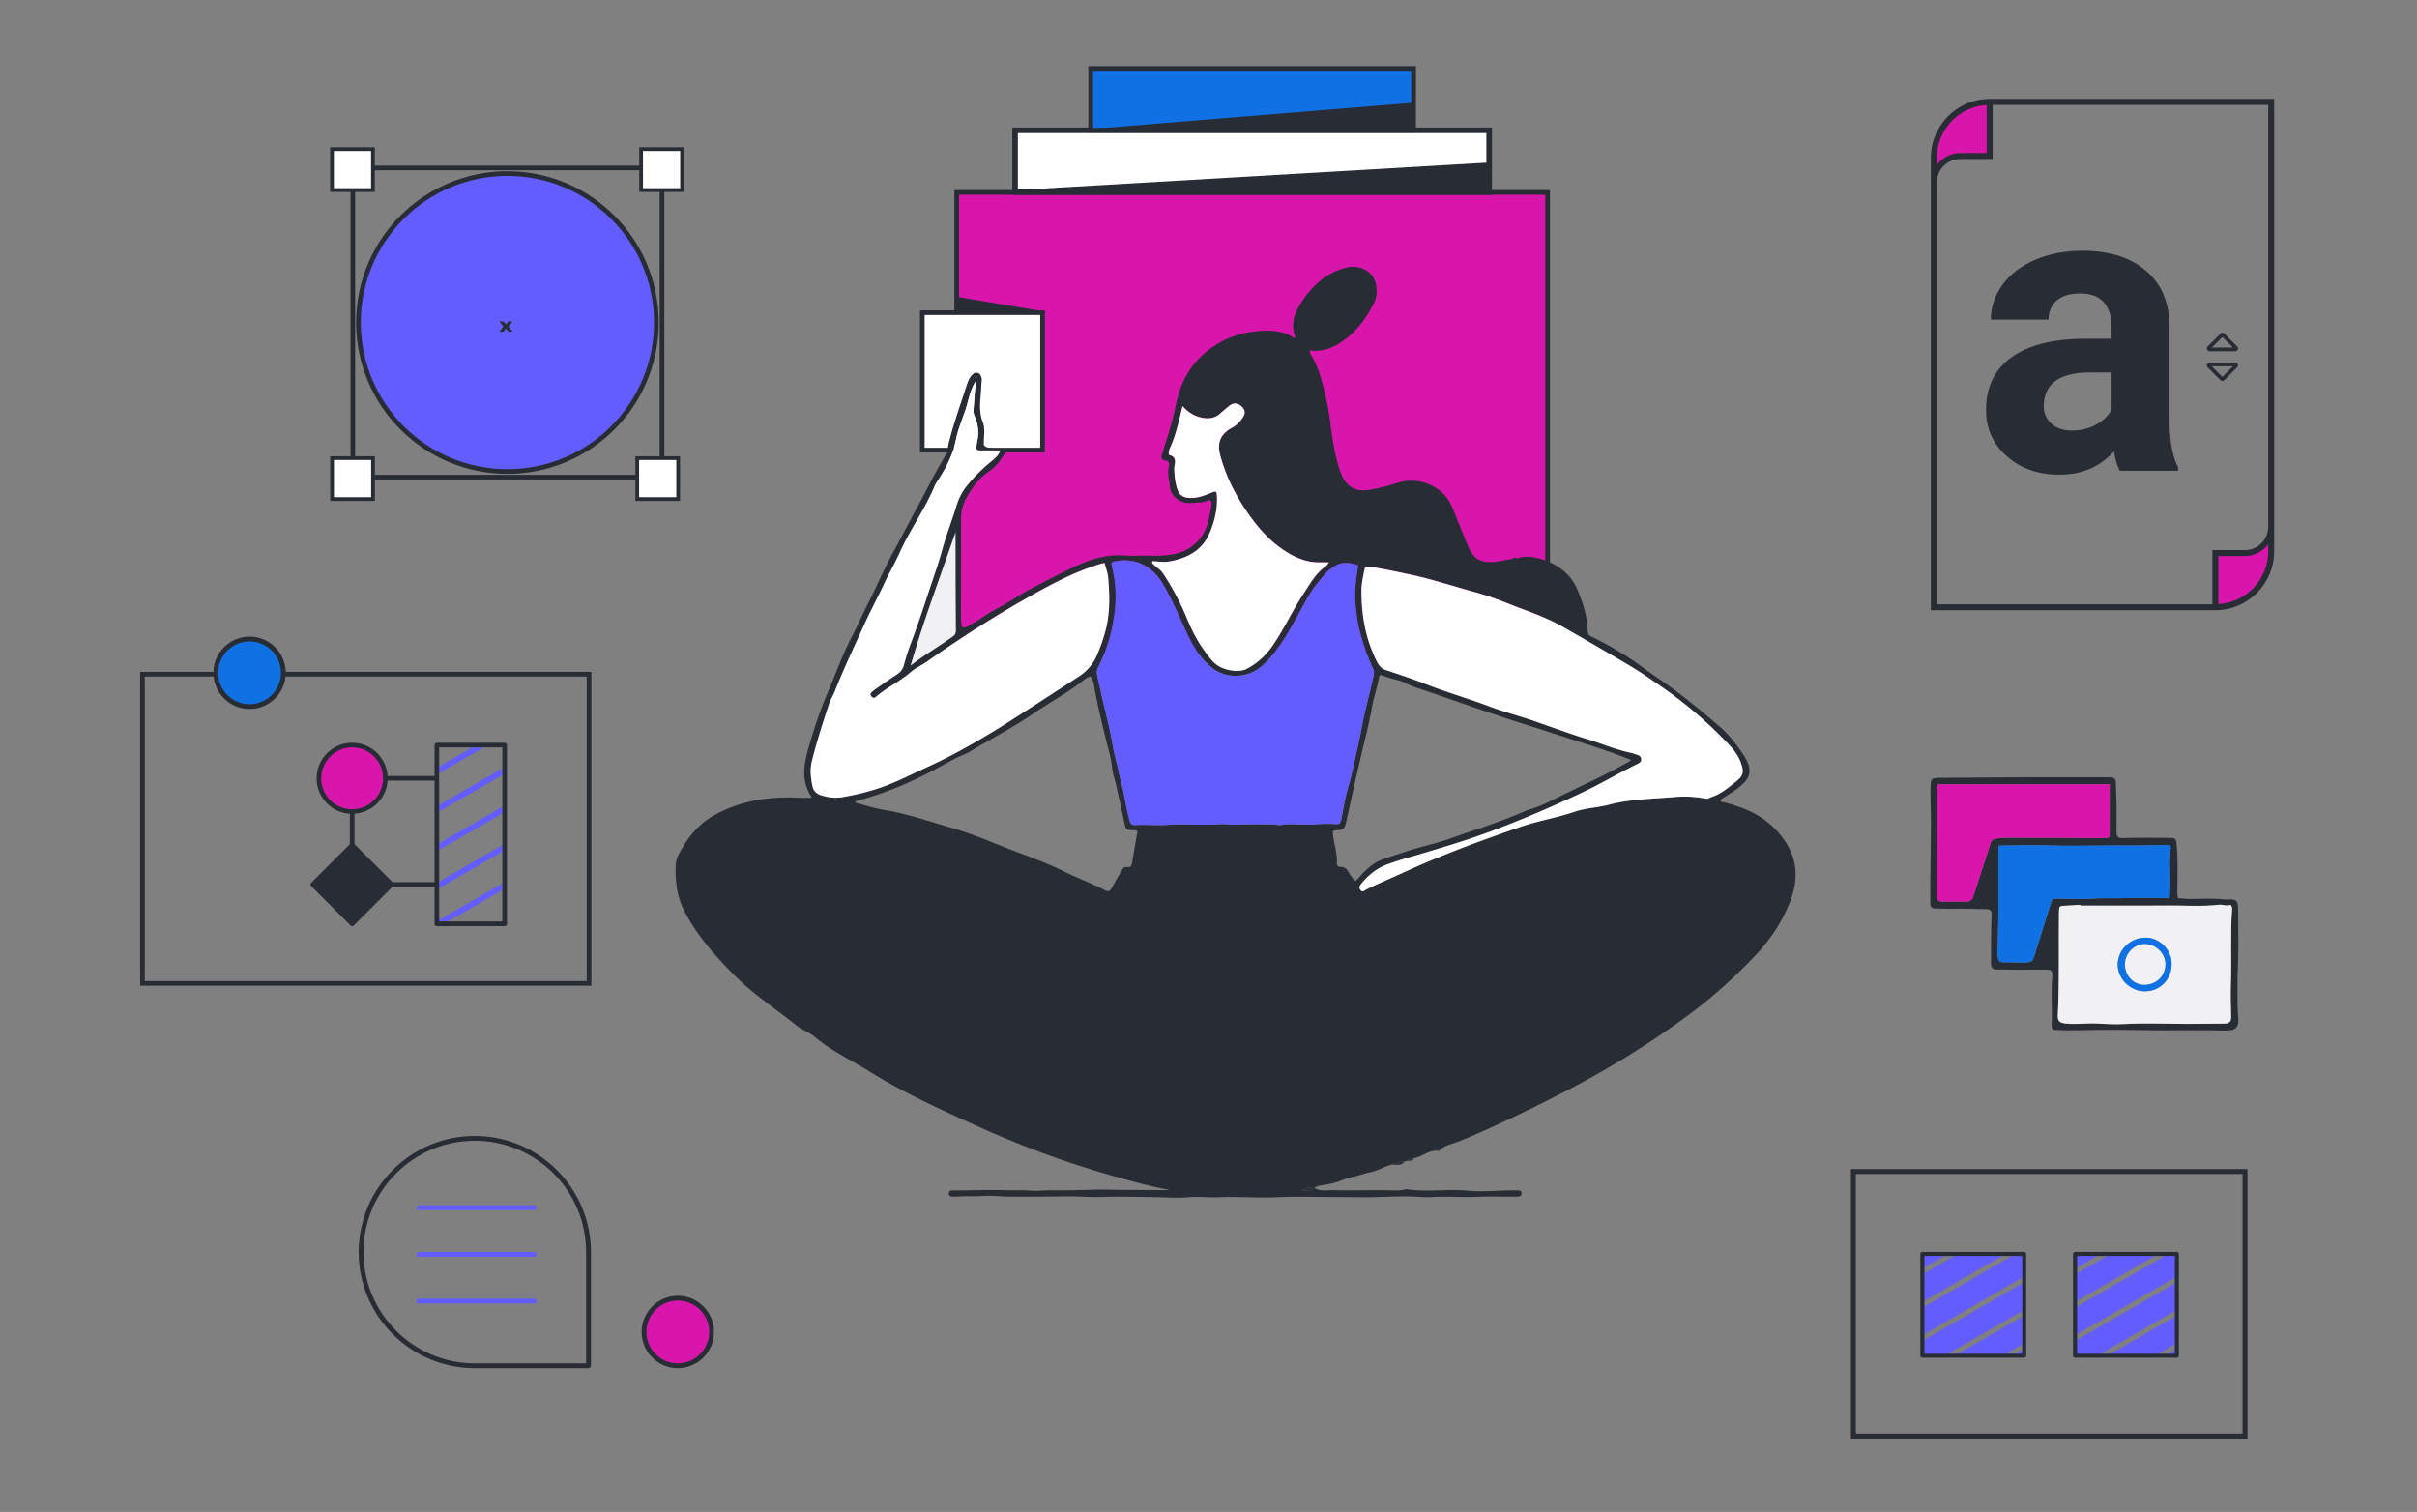
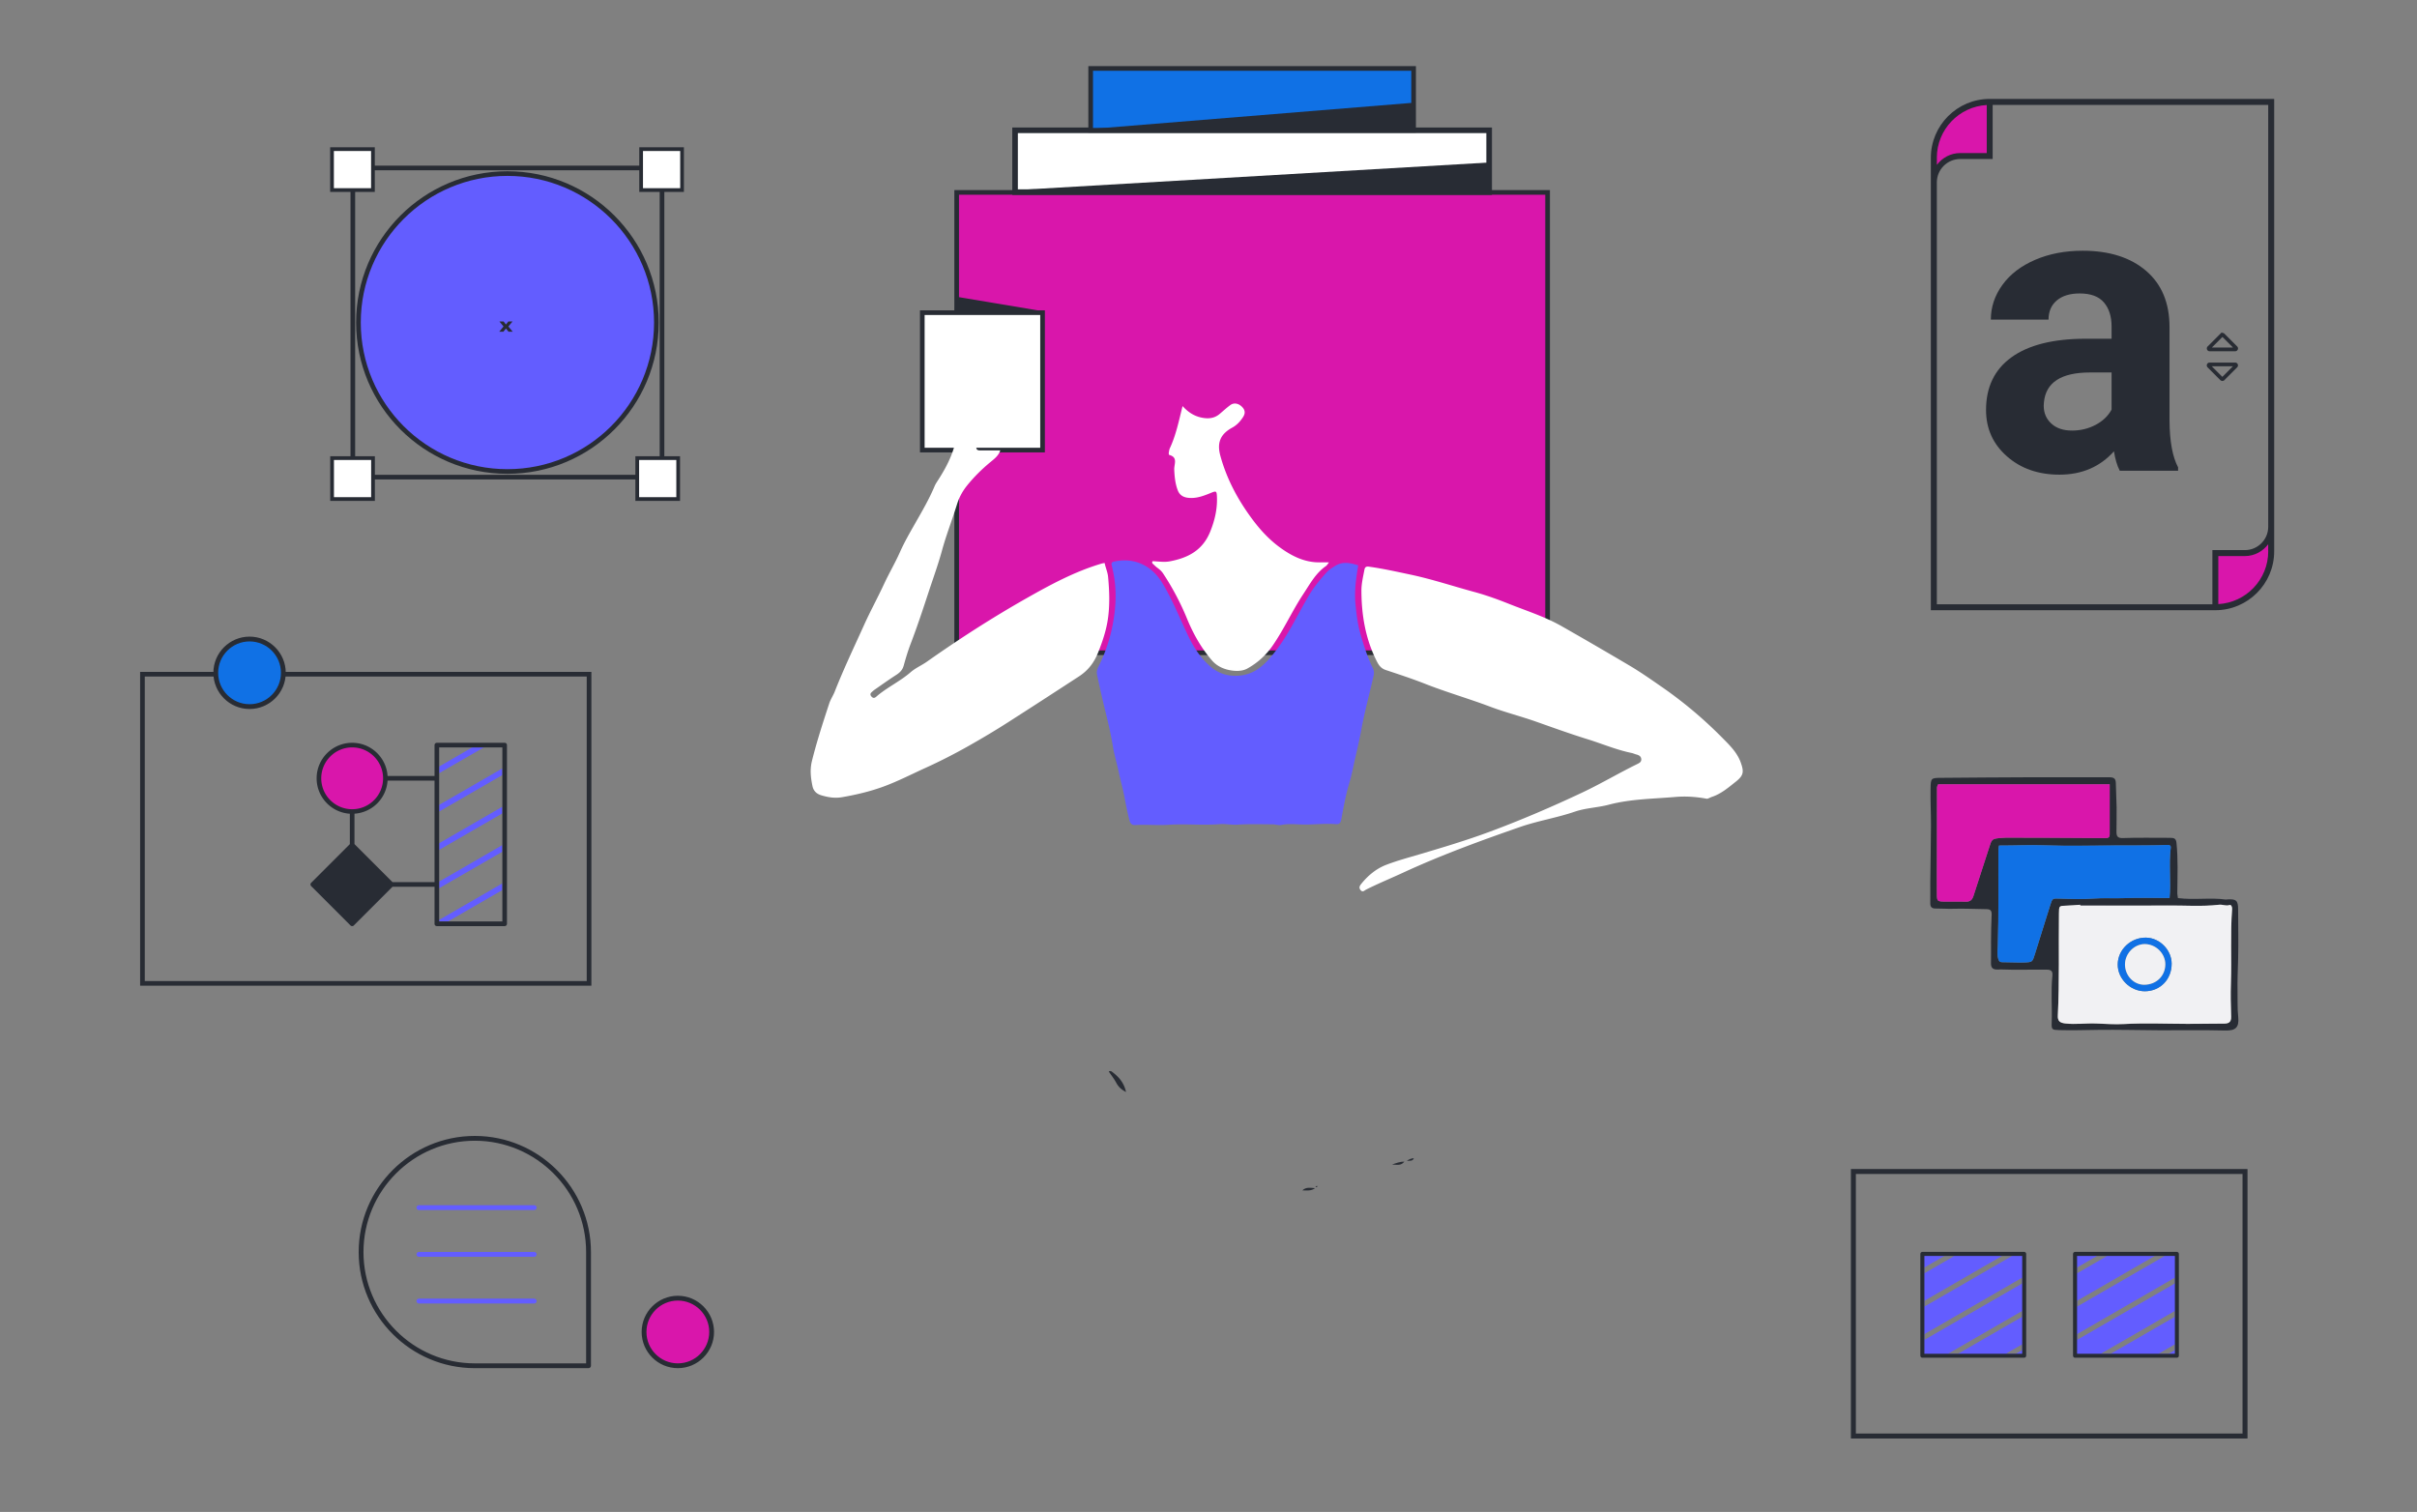
<svg xmlns="http://www.w3.org/2000/svg" version="1.1" id="Layer_1" x="0" y="0" viewBox="0 0 649 406" xml:space="preserve">
  <rect x="0" y="0" width="649" height="406" fill="#808080" stroke="none" />
  <style>.st0{fill:#d916ab}.st1{fill:#282c34}.st2{fill:none}.st10,.st2,.st3{stroke:#282c34;stroke-miterlimit:10}.st3{stroke-width:1.25;fill:none}.st10{fill:#fff}.st11{fill:#635dff}.st12{fill:#fff}.st13{fill:#f1f1f3}.st14{fill:#1071e5}</style>
  <path class="st0" d="M609.85 141.45v6.61c0 8.28-6.71 15-14.99 15v-14.54h7.91c3.93.01 7.08-3.16 7.08-7.07zM534.26 27.36V41.9h-7.91c-3.92 0-7.08 3.17-7.08 7.08v-6.61c0-8.29 6.71-15.01 14.99-15.01z" />
  <path class="st1" d="M534.26 26.56c-8.71 0-15.8 7.09-15.8 15.8v121.5h76.39c8.71 0 15.8-7.09 15.8-15.8V26.56h-76.39zm-14.19 15.8c0-7.56 5.94-13.74 13.4-14.16v12.9h-7.12c-2.57 0-4.84 1.26-6.27 3.17v-1.91zm88.98 105.7c0 7.56-5.94 13.74-13.4 14.16v-12.9h7.12c2.57 0 4.84-1.26 6.27-3.17v1.91zm0-6.61c0 3.46-2.81 6.27-6.27 6.27h-8.72v14.54h-73.99V48.98c0-3.46 2.81-6.28 6.27-6.28h8.72V28.17h73.99v113.28z" />
  <path class="st1" d="M569.18 126.39c-.72-1.39-1.23-3.13-1.55-5.2-3.75 4.18-8.63 6.27-14.63 6.27-5.68 0-10.39-1.64-14.12-4.93-3.73-3.29-5.6-7.43-5.6-12.44 0-6.15 2.28-10.86 6.83-14.15 4.56-3.29 11.14-4.95 19.75-4.98h7.13v-3.32c0-2.68-.69-4.82-2.06-6.43-1.38-1.61-3.55-2.41-6.51-2.41-2.61 0-4.66.63-6.14 1.88-1.48 1.25-2.22 2.97-2.22 5.15h-15.49c0-3.36 1.04-6.47 3.11-9.33 2.07-2.86 5-5.1 8.79-6.73 3.79-1.63 8.04-2.44 12.76-2.44 7.15 0 12.82 1.8 17.02 5.39s6.3 8.64 6.3 15.14V113c.04 5.5.8 9.67 2.3 12.49v.91h-15.67zm-12.81-10.77c2.29 0 4.4-.51 6.33-1.53 1.93-1.02 3.36-2.39 4.29-4.1v-9.97h-5.79c-7.75 0-11.88 2.68-12.38 8.04l-.05.91c0 1.93.68 3.52 2.04 4.77 1.35 1.25 3.21 1.88 5.56 1.88z" />
  <path class="st2" d="M596.57 89.96l-3.43 3.43a.25.25 0 00.18.43h6.87c.22 0 .33-.27.18-.43l-3.43-3.43c-.11-.1-.27-.1-.37 0zM596.92 101.72l3.43-3.43a.25.25 0 00-.18-.43h-6.87c-.22 0-.33.27-.18.43l3.43 3.43c.12.1.28.1.37 0z" />
  <path class="st3" d="M94.74 45.1h83.02v83.02H94.74zM38.25 181.04h119.92v83.02H38.25z" />
  <circle cx="136.25" cy="86.61" r="40" fill="#635dff" stroke="#282c34" stroke-width="1.25" stroke-miterlimit="10" />
  <path class="st1" d="M135.85 87.14l.66-.82h1.11l-1.11 1.35 1.16 1.41h-1.12l-.7-.87-.69.87h-1.12l1.16-1.41-1.11-1.35h1.12l.64.82z" />
  <path fill="none" stroke="#282c34" stroke-width="1.33" stroke-miterlimit="10" d="M497.66 314.58h105.16v71.03H497.66z" />
  <path fill="#d916ab" stroke="#282c34" stroke-width="1.25" stroke-miterlimit="10" d="M256.88 51.67h158.67v123.61H256.88z" />
  <path fill="#fff" stroke="#282c34" stroke-width="1.5" stroke-miterlimit="10" d="M272.56 34.99h127.3v16.6h-127.3z" />
  <path fill="#1071e5" stroke="#282c34" stroke-width="1.25" stroke-miterlimit="10" d="M292.86 18.38h86.71v16.6h-86.71z" />
  <path fill="#fff" stroke="#282c34" stroke-width="1.25" stroke-miterlimit="10" d="M247.65 83.96h32.29v36.9h-32.29z" />
  <path class="st1" d="M256.6 79.65l-.18 3.96h23.83z" />
  <path class="st10" d="M89.17 123.02h10.99v10.99H89.17zM171.11 123.01h10.99V134h-10.99zM89.15 40.05h10.99v10.99H89.15zM172.15 40.05h10.99v10.99h-10.99z" />
  <path class="st1" d="M400.25 43.61l-128.5 7.5h127.8zM379.25 27.61l-86 7h86.53z" />
  <g id="shejXz.tif_5_">
-     <path class="st1" d="M479.77 226.61c-2.53-4.09-6.05-7.07-10.45-9.02-2.01-.89-4.1-1.52-6.21-2.12-.42-.12-1.07.08-1.2-.69 2.06-1.36 4.25-2.55 6.06-4.27 1.92-1.83 2.28-3.52 1.2-5.93-.41-.93-.96-1.8-1.54-2.64-1.74-2.54-3.66-4.95-6-6.94-3.54-3.02-7.1-6-10.8-8.83-3.24-2.48-6.66-4.7-9.94-7.11-4.23-3.1-8.76-5.78-13.5-8.08-.62-.3-1.04-.66-1.06-1.48-.06-3.77-1.2-7.29-2.59-10.75-1.66-4.14-4.82-6.83-8.82-8.25-2.43-.86-5.16-1.49-7.8-.47-.07-.18-.12-.3-.16-.4-.62.39-1.38.63-2.3.63h-.02c-.24.12-.6.2-1.14.3-.65.12-1.29.24-1.94.3-4.11.35-5.95-.71-7.5-4.51-1.37-3.38-2.74-6.75-4.12-10.13-2.5-6.12-9.37-8.15-14.31-6.67-2.65.79-5.3 1.57-8.05 2-3.42.53-5.79-.65-7.24-3.81-.64-1.39-1.03-2.85-1.41-4.35-.79-3.18-1.31-6.43-1.69-9.64-.44-3.72-1.22-7.31-2.17-10.9-.69-2.62-1.59-5.15-3-7.47-.18-.3-.44-.59-.35-1.25 4.21.47 7.49-1.25 10.55-3.88 2.93-2.52 5.04-5.6 6.72-8.99.74-1.49.79-3.28.48-4.92-.62-3.32-4.19-5.35-7.79-4.52-4.78 1.1-8.33 4.03-11.22 7.85-.35.46-.64.97-.97 1.45-1.95 2.91-3.01 5.99-1.69 9.37-.09.27-.22.33-.38.23-3.2-2.05-6.66-2.13-10.33-1.73-3.27.36-6.3 1.22-9.14 2.77-6.54 3.56-10.54 9.09-12.06 16.33-.76 3.65-1.71 7.23-2.91 10.75-.3.9-.52 1.82-.81 2.72-.32 1.02-.71 1.95 1 2.14.73.08.85.97.68 1.64-.47 1.84.16 3.63.3 5.42.21 2.68 3.11 4.63 5.83 4.3 1.44-.17 2.93.02 4.3-.64.66-.32.94.03 1.02.66.02.15.06.3.04.43-.53 3.15-1.04 6.41-3 8.96-1.78 2.32-4.36 3.84-7.36 4.38-2.02.36-4.05.44-6.1.37-2.26-.09-4.54.13-6.79-.05-4.75-.37-9.08.91-13.3 2.88-4.23 1.97-8.34 4.15-12.47 6.33-3.02 1.6-5.78 3.61-8.83 5.16-2.31 1.17-4.38 2.86-6.7 4.09-.32.17-.61.41-.94.56-1.31.61-1.71.38-1.75-1.04-.05-1.68-.1-3.36-.09-5.03.02-7.59.09-15.18.05-22.77-.01-2.05.47-3.95 1.43-5.66 1.54-2.73 3.36-5.32 6.04-7.09 1.69-1.12 2.9-2.64 3.97-4.31.32-.5.67-.87 1.08-1.12-.21-.63-.22.12-.17-.55-2.06-.06-6 0-6.24-1.29-.02-2.15.45-4.19-.29-6.04-1.32-3.29-.43-6.61-.38-9.92.01-.65.23-1.29.05-1.95-.17-.58-.43-1.11-1.06-1.29-.65-.19-1.13.17-1.53.62-.69.78-1.07 1.74-1.38 2.71-1.45 4.51-3.06 8.97-4.3 13.54-.15.56-.29 1.13-.46 1.69-.01.05-.04.09-.06.13-.02.32-.08.64-.16.95-.03.48-.13.96-.3 1.41.19.55-.41 1.04-.69 1.53-1.48 2.59-2.97 5.19-4.32 7.84-1.35 2.66-2.8 5.28-4.2 7.9-1.71 3.21-3.39 6.44-5.14 9.63-2.48 4.52-4.48 9.31-6.83 13.89-1.56 3.04-2.88 6.18-4.48 9.21-2.45 4.64-4.16 9.63-6.23 14.44-2.03 4.71-3.66 9.52-5.08 14.42-1.37 4.72-2.51 9.48.71 14.19-1.29 0-2.31.04-3.33-.01-7.85-.4-15.33.64-22.45 4.43-4.74 2.53-7.7 6.33-10.05 10.86-.5.97-.77 2.08-.79 3.17-.08 4.12.37 8.1 2.31 11.88 3.45 6.73 8.39 12.24 13.67 17.52 5.03 5.03 10.99 8.89 16.51 13.32 1.47 1.18 3.38 1.8 4.82 3 4.51 3.79 9.83 6.27 14.77 9.35 9.05 5.63 18.77 10.04 28.46 14.44 12.37 5.62 25.09 10.32 38.2 13.94 4.69 1.3 9.36 2.66 13.91 3.36-.18.01-.64.08-1.11.08-3.7-.01-7.41-.04-11.11-.04-2.31 0-4.64-.13-6.94-.08-4.24.08-8.47.26-12.72.17-1.73-.04-3.48.26-5.19.11-2.26-.2-4.51-.07-6.77-.13-4.3-.12-8.6.03-12.9.07-.58.01-1.17 0-1.75.02-.51.02-.81.26-.8.81.01.56.37.77.84.8.58.03 1.17.05 1.75 0 2.1-.2 4.21.03 6.33-.14 2.57-.2 5.18.17 7.77.18 5.01.02 10.02-.03 15.02-.09 3.18-.03 6.34.28 9.54.16 4.6-.17 9.22 0 13.83.04 3.1.03 6.21.32 9.28.04 2.75-.26 5.45.13 8.18 0 5.09-.24 10.19.22 15.3 0 5.72-.25 11.45-.06 17.18-.05 2.03 0 4.06.04 6.09.05 4.96.03 9.91-.42 14.87-.13 1.16.07 2.34.19 3.5.1 4.06-.3 8.12.1 12.18-.08 3.49-.15 6.99-.03 10.48-.04.36 0 .74-.01 1.09-.1.39-.1.58-.42.58-.82 0-.42-.25-.71-.65-.74-.8-.05-1.6-.04-2.4-.03-3.75.04-7.56.44-11.25.09-5.51-.53-11 .41-16.47-.38-.28-.04-.58.04-.87.11-1.26.3-2.52.18-3.8.16-5.02-.09-10.05.08-15.07-.03-1.67-.04-3.44.37-5.03-.53-1.03.8-2.23.61-3.4.59 1-.97 2.22-.68 3.4-.6.06-.1.11-.21.14-.33.13-.31.39-.24.64-.22 1.98-.43 4.05-.63 5.91-1.36 1.23-.48 2.45-.91 3.72-1.17 1.57-.32 3.06-.92 4.6-1.22 2.03-.4 3.71-1.58 5.68-2.04 1.08-.37 2.14-.79 3.3-.79l.66-.15c.55-.47 1.2-.68 1.9-.77 2.33-.34 4.16-2.38 6.71-1.95.06.01.14-.05.19-.1 1.56-1.56 3.75-1.82 5.66-2.61 9.37-3.89 18.48-8.33 27.49-12.95 11.9-6.1 23.28-13.07 34.03-21.06 6.36-4.72 12.19-9.99 17.63-15.72 3.86-4.06 6.96-8.65 9.09-13.83 2.27-5.47 2.61-10.93-.63-16.18zM309.46 150.7c1.48.03 3.07.33 4.63.04 4.89-.92 8.84-2.94 10.87-7.98 1.26-3.12 1.96-6.21 1.8-9.52-.06-1.33-.21-1.45-1.42-.96-1.83.74-3.61 1.49-5.66 1.44-1.66-.04-2.87-.56-3.45-2.1-.67-1.77-.85-3.65-.93-5.54-.06-1.43 1.07-3.29-1.35-3.92-.09-.02-.15-.38-.12-.57.07-.43.13-.88.31-1.27 1.64-3.51 2.39-7.3 3.4-11.28 1.74 1.95 3.69 3.02 6.09 3.25 1.48.14 2.74-.19 3.86-1.13.95-.8 1.86-1.65 2.86-2.38.97-.71 2.18-.49 3.13.45.84.83.98 1.7.3 2.76-.75 1.17-1.67 2.17-2.94 2.86-3.15 1.72-4.11 4.03-3.17 7.49 1.7 6.28 4.74 11.91 8.6 17.1 2.08 2.8 4.47 5.4 7.27 7.46 3.17 2.34 6.69 4.16 10.83 4.11.73-.01 1.45 0 2.52 0-.45.55-.59.82-.82.98-2.78 1.92-4.29 4.81-6.1 7.54-2.98 4.5-5.18 9.46-8.27 13.9a19.876 19.876 0 01-6.77 6.1c-1.41.78-3.25.7-4.69.43-1.68-.32-3.42-1.06-4.71-2.53-2.96-3.38-5.1-7.22-6.8-11.36a70.528 70.528 0 00-6.42-12.11c-.41-.61-.96-1.09-1.56-1.52-.41-.3-.76-.67-1.14-1.01-.19-.16-.33-.31-.15-.73zm-10.34.1c5.42-1.19 10.11.97 13.03 5.81 2.8 4.64 4.75 9.69 7.11 14.54 1.43 2.94 3.24 5.6 5.62 7.71 1.85 1.64 4.12 2.64 6.94 2.61 5.15-.04 8.01-3.16 10.8-6.77 3.59-4.65 5.97-10.01 8.97-15 1.28-2.13 2.87-4.05 4.53-5.9.69-.77 1.55-1.3 2.42-1.85 2.01-1.28 4.03-.82 6.17-.15-.56 3.45-1.08 6.93-.73 10.42.26 2.58.55 5.16 1.25 7.71.91 3.3 1.98 6.52 3.46 9.6.49 1.02.12 2.01-.1 2.99-.99 4.34-2.16 8.64-2.97 13.01-.5 2.71-1.11 5.41-1.73 8.08-.5 2.17-.89 4.39-1.54 6.54-.97 3.2-1.57 6.52-2.17 9.81-.19 1.03-.53 1.41-1.5 1.33-2.62-.21-5.24.07-7.85.11-2.23.04-4.49-.35-6.74.11-.75.15-1.59-.17-2.39-.17-3.13-.01-6.28-.12-9.4.09-1.63.11-3.19-.27-4.8-.14-4.58.38-9.17-.15-13.77.18-2.93.21-5.93-.13-8.9.07-1.21.08-1.45-.85-1.65-1.68-.47-1.9-.86-3.83-1.22-5.75-.44-2.36-1.11-4.68-1.6-7.02-.48-2.26-1.17-4.47-1.54-6.76-.51-3.15-1.24-6.27-2.01-9.37-.8-3.25-1.53-6.51-2.22-9.78-.19-.89.07-1.57.42-2.28a42.55 42.55 0 003.81-11.37c.9-4.79 1.08-9.56.01-14.33-.11-.5-.2-1-.33-1.5-.14-.54.09-.78.62-.9zm58.77 72.49c.1-.09.2-.25.31-.26 2.8-.24 2.79-.24 3.4-2.9.68-2.98 1.31-5.98 1.97-8.95.48-2.17 1.02-4.38 1.51-6.55 1.1-4.89 2.44-9.72 3.3-14.68.47-2.71 1.42-5.34 1.91-8.07.09-.52.44-.76.95-.51 2.04.98 4.37 1.08 6.4 2.16 1.47.78 3.11 1.25 4.69 1.79 9.66 3.3 19.27 6.75 29.01 9.78 3.53 1.1 7.05 2.3 10.57 3.41 5.31 1.68 10.66 3.35 16.11 5.6-.53.32-.92.56-1.31.78-5.56 3.19-11.42 5.8-17.17 8.62-2.84 1.39-5.67 2.96-8.77 3.84-.49.14-.97.32-1.44.52-6.53 2.9-13.38 4.94-20.09 7.35-3.79 1.36-7.73 2.1-11.52 3.38-2.14.73-4.3 1.4-6.42 2.14-2.26.8-4 2.35-5.64 4.04-.55.57-.93 1.3-1.85 1.84-.53-.73-1.08-1.34-1.46-2.03-.55-1-1.08-1.87-2.45-1.79-.42.02-.99-.3-.94-.97.21-2.9-1.01-5.65-1.07-8.54zm-137.33-9.72c-1.26-.37-2.13-1.15-2.41-2.53-.45-2.22-.71-4.35-.14-6.66 1.3-5.24 2.97-10.36 4.65-15.48.36-1.1 1.04-2.09 1.47-3.17 2.4-6.11 5.23-12.02 7.93-18 1.68-3.71 3.64-7.28 5.35-10.97 1.35-2.9 2.98-5.66 4.28-8.59 1.15-2.59 2.58-5.05 3.98-7.52 1.88-3.3 3.8-6.57 5.27-10.07.2-.48.46-.9.74-1.33 2.27-3.49 4.2-7.09 5.03-11.27.52-2.62 1.59-5.13 2.46-7.68.82-2.41 1.18-4.97 2.43-7.24.14-.25.29-.48.43-.72-.3 2.61-.42 5.16-.64 7.7-.05.59.05 1.14.3 1.7.98 2.2 1.21 4.48.67 6.84-.1.43-.11.87-.18 1.3-.13.78.27 1.05.98 1.04 1.75-.01 3.5 0 5.44 0-.49 1.45-1.61 2.28-2.64 3.13-2.32 1.91-4.44 4.01-6.32 6.35-1.2 1.5-2.08 3.12-2.66 4.97-1.3 4.17-2.9 8.26-4.05 12.47-1.02 3.72-2.34 7.34-3.54 10.99-1.54 4.68-3.09 9.39-4.86 14.01-.73 1.9-1.32 3.87-1.86 5.83-.31 1.15-.97 1.86-1.94 2.49-1.96 1.26-3.86 2.62-5.78 3.95-.36.25-.69.54-1 .84-.31.3-.27.68-.02.99.29.35.64.61 1.12.3.06-.04.12-.08.18-.13 2.86-2.52 6.39-4.1 9.26-6.6 1.34-1.17 2.97-1.84 4.4-2.85 8.65-6.1 17.54-11.82 26.75-17.04 6.47-3.67 13.02-7.2 20.21-9.32.2-.06.42-.08.76-.14.25 1.28.8 2.39.93 3.74.36 3.86.49 7.72-.09 11.53-.46 2.99-1.44 5.89-2.58 8.75-1.1 2.75-2.68 4.83-5.19 6.46-6.29 4.1-12.59 8.19-18.92 12.24-3.49 2.24-7.06 4.36-10.65 6.39-3.71 2.1-7.54 4.06-11.45 5.84-3.78 1.71-7.48 3.63-11.36 5.06-3.61 1.33-7.38 2.22-11.2 2.88-1.95.36-3.73.06-5.54-.48zm36.11-44.22c.01.95-.45 1.27-1.03 1.69-3.54 2.56-7.35 4.72-11.1 7.65 3.54-12.36 8.01-23.93 12.04-35.78v1.75c.01 8.22 0 16.46.09 24.69zm16.74 59.56c-6.06-2.27-11.99-4.95-18.24-6.72-5.95-1.69-11.8-3.75-17.95-4.75-2.56-.42-5.05-1.26-7.49-1.89-.24-.49.14-.43.27-.47 7.28-1.94 14.17-4.78 20.83-8.34 2.67-1.43 5.31-2.99 8.12-4.18.47-.2.93-.42 1.37-.68 5.61-3.38 11.46-6.37 16.87-10.08 4.45-3.05 9.21-5.6 13.48-8.92.62-.48 1.25-1.01 2.15-1.23.5.7.8 1.49.94 2.34.92 5.46 2.27 10.82 3.61 16.18.49 1.95 1.06 3.92 1.25 5.95.15 1.67.77 3.24 1.12 4.87.72 3.33 1.5 6.65 2.19 9.99.39 1.88.43 1.87 2.41 1.95.22.01.44.02.65.05.07.01.13.07.44.24-.47 2.75-.96 5.47-1.4 8.2-.14.87-.31 1.58-1.45 1.4-.8-.12-1.14.49-1.47 1.08-.86 1.52-1.77 3.02-2.6 4.56-.48.9-1.01 1.04-1.91.55-3.53-1.9-7.33-3.21-10.92-5.02-3.94-1.96-8.13-3.53-12.27-5.08zm184.86-14.43c-3.09-.57-5.81-.7-8.49-.47-5.94.51-11.93.53-17.77 2.07-3.02.8-6.21.86-9.2 1.89-4.83 1.65-9.89 2.44-14.72 4.12-10.6 3.69-21.14 7.53-31.35 12.25-3.31 1.53-6.68 2.91-9.94 4.55-.43.22-.92.85-1.5.08-.47-.62-.2-1.1.17-1.57 1.85-2.31 4.09-4.17 6.87-5.22 2.86-1.08 5.81-1.88 8.75-2.75 6.42-1.9 12.83-3.82 19.12-6.16 8.41-3.13 16.63-6.67 24.75-10.5 4.95-2.34 9.65-5.14 14.56-7.55.58-.28 1.26-.57 1.18-1.4-.08-.77-.67-1.06-1.35-1.23-.42-.11-.82-.31-1.25-.4-4.08-.83-7.91-2.48-11.86-3.7-4.64-1.44-9.23-3.1-13.82-4.72-4.05-1.43-8.25-2.48-12.25-3.99-5.8-2.19-11.75-3.89-17.52-6.16-3.46-1.36-6.99-2.52-10.52-3.69-1.21-.4-1.84-1.17-2.41-2.29-3.06-6-4.14-12.4-4.16-19.05 0-1.91.46-3.76.81-5.62.14-.73.51-.9 1.24-.8 3.74.52 7.42 1.35 11.12 2.13 5.77 1.22 11.36 3.09 17.04 4.63 3.22.87 6.4 2.02 9.5 3.26 4.73 1.88 9.6 3.42 14.07 5.97 6.09 3.46 12.13 6.98 18.16 10.54 3.08 1.82 6 3.88 8.9 5.89 5.73 3.98 11.1 8.51 16.02 13.49 1.91 1.93 3.97 3.9 4.96 6.59.98 2.68.78 3.6-1.4 5.32-1.94 1.53-3.83 3.16-6.24 3.97-.61.2-1.18.59-1.47.52z" />
    <path class="st1" d="M353.1 319.06c-1.03.8-2.23.61-3.4.59 1-.97 2.22-.68 3.4-.6v.01zM373.78 312.71c1.08-.37 2.14-.79 3.3-.79-.87 1.23-2.13.81-3.3.79zM377.74 311.76c.55-.47 1.2-.68 1.9-.77-.35.99-1.24.59-1.9.77zM353.23 318.72c.13-.31.39-.24.64-.22-.19.14-.35.37-.64.22z" />
    <path class="st11" d="M364.7 151.81c-.56 3.45-1.08 6.93-.73 10.42.26 2.58.55 5.16 1.25 7.71.91 3.3 1.98 6.52 3.46 9.6.49 1.02.12 2.01-.1 2.99-.99 4.34-2.16 8.64-2.97 13.01-.5 2.71-1.11 5.41-1.73 8.08-.5 2.17-.89 4.39-1.54 6.54-.97 3.2-1.57 6.52-2.17 9.81-.19 1.03-.53 1.41-1.5 1.33-2.62-.21-5.24.07-7.85.11-2.23.04-4.49-.35-6.74.11-.75.15-1.59-.17-2.39-.17-3.13-.01-6.28-.12-9.4.09-1.63.11-3.19-.27-4.8-.14-4.58.38-9.17-.15-13.77.18-2.93.21-5.93-.13-8.9.07-1.21.08-1.45-.85-1.65-1.68-.47-1.9-.86-3.83-1.22-5.75-.44-2.36-1.11-4.68-1.6-7.02-.48-2.26-1.17-4.47-1.54-6.76-.51-3.15-1.24-6.27-2.01-9.37-.8-3.25-1.53-6.51-2.22-9.78-.19-.89.07-1.57.42-2.28a42.55 42.55 0 003.81-11.37c.9-4.79 1.08-9.56.01-14.33-.11-.5-.2-1-.33-1.5-.13-.55.09-.79.62-.91 5.42-1.19 10.11.97 13.03 5.81 2.8 4.64 4.75 9.69 7.11 14.54 1.43 2.94 3.24 5.6 5.62 7.71 1.85 1.64 4.12 2.64 6.94 2.61 5.15-.04 8.01-3.16 10.8-6.77 3.59-4.65 5.97-10.01 8.97-15 1.28-2.13 2.87-4.05 4.53-5.9.69-.77 1.55-1.3 2.42-1.85 2.02-1.26 4.04-.81 6.17-.14z" />
    <path class="st12" d="M262.03 102.36c-.3 2.61-.42 5.16-.64 7.7-.05.59.05 1.14.3 1.7.98 2.2 1.21 4.49.67 6.84-.1.43-.11.87-.18 1.3-.13.78.27 1.05.98 1.04 1.75-.01 3.5 0 5.44 0-.49 1.45-1.61 2.28-2.64 3.13-2.32 1.91-4.44 4.01-6.32 6.35-1.2 1.5-2.08 3.12-2.66 4.97-1.3 4.17-2.9 8.26-4.05 12.47-1.02 3.72-2.34 7.34-3.54 10.99-1.54 4.68-3.09 9.39-4.86 14.01-.73 1.9-1.32 3.87-1.86 5.83-.31 1.15-.97 1.86-1.94 2.49-1.96 1.26-3.86 2.62-5.78 3.95-.36.25-.69.54-1 .84-.31.3-.27.68-.02.99.29.35.64.61 1.12.3.06-.04.12-.08.18-.13 2.86-2.52 6.39-4.1 9.26-6.6 1.34-1.17 2.97-1.84 4.4-2.85 8.65-6.1 17.54-11.82 26.75-17.04 6.47-3.67 13.02-7.2 20.21-9.32.2-.06.42-.08.76-.14.25 1.28.8 2.39.93 3.74.36 3.86.49 7.72-.09 11.53-.46 2.99-1.44 5.89-2.58 8.75-1.1 2.75-2.68 4.83-5.19 6.46-6.29 4.1-12.59 8.19-18.92 12.24-3.49 2.24-7.06 4.36-10.65 6.39-3.71 2.1-7.54 4.06-11.45 5.84-3.78 1.71-7.48 3.63-11.36 5.06-3.61 1.33-7.38 2.22-11.2 2.88-1.95.34-3.74.03-5.54-.5-1.26-.37-2.13-1.15-2.41-2.53-.45-2.22-.71-4.35-.14-6.66 1.3-5.24 2.97-10.36 4.65-15.48.36-1.1 1.04-2.09 1.47-3.17 2.4-6.11 5.23-12.02 7.93-18 1.68-3.71 3.64-7.28 5.35-10.97 1.35-2.9 2.98-5.66 4.28-8.59 1.15-2.59 2.58-5.05 3.98-7.52 1.88-3.3 3.8-6.57 5.27-10.07.2-.48.46-.9.74-1.33 2.27-3.49 4.2-7.09 5.03-11.27.52-2.62 1.59-5.13 2.46-7.68.82-2.41 1.18-4.97 2.43-7.24.13-.23.28-.46.43-.7zM458.27 214.48c-3.09-.57-5.81-.7-8.49-.47-5.94.51-11.93.53-17.77 2.07-3.02.8-6.21.86-9.2 1.89-4.83 1.65-9.89 2.44-14.72 4.12-10.6 3.69-21.14 7.53-31.35 12.25-3.31 1.53-6.68 2.91-9.94 4.55-.43.22-.92.85-1.5.08-.47-.62-.2-1.1.17-1.57 1.85-2.31 4.09-4.17 6.87-5.22 2.86-1.08 5.81-1.88 8.75-2.75 6.42-1.9 12.83-3.82 19.12-6.16 8.41-3.13 16.63-6.67 24.75-10.5 4.95-2.34 9.65-5.14 14.56-7.55.58-.28 1.26-.57 1.18-1.4-.08-.77-.67-1.06-1.35-1.23-.42-.11-.82-.31-1.25-.4-4.08-.83-7.91-2.48-11.86-3.7-4.64-1.44-9.23-3.1-13.82-4.72-4.05-1.43-8.25-2.48-12.25-3.99-5.8-2.19-11.75-3.89-17.52-6.16-3.46-1.36-6.99-2.52-10.52-3.69-1.21-.4-1.84-1.17-2.41-2.29-3.06-6-4.14-12.4-4.16-19.05 0-1.91.46-3.76.81-5.62.14-.73.51-.9 1.24-.8 3.74.52 7.42 1.35 11.12 2.13 5.77 1.22 11.36 3.09 17.04 4.63 3.22.87 6.4 2.02 9.5 3.26 4.73 1.88 9.6 3.42 14.07 5.97 6.09 3.46 12.13 6.98 18.16 10.54 3.08 1.82 6 3.88 8.9 5.89 5.73 3.98 11.1 8.51 16.02 13.49 1.91 1.93 3.97 3.9 4.96 6.59.98 2.68.78 3.6-1.4 5.32-1.94 1.53-3.83 3.16-6.24 3.97-.61.2-1.18.59-1.47.52zM356.87 151.01c-.45.55-.59.82-.82.98-2.78 1.92-4.29 4.81-6.1 7.54-2.98 4.5-5.18 9.46-8.27 13.9a19.876 19.876 0 01-6.77 6.1c-1.41.78-3.25.7-4.69.43-1.68-.32-3.42-1.06-4.71-2.53-2.96-3.38-5.1-7.22-6.8-11.36a70.528 70.528 0 00-6.42-12.11c-.41-.61-.96-1.09-1.56-1.52-.41-.3-.76-.67-1.14-1.01-.17-.15-.31-.3-.13-.73 1.48.03 3.07.33 4.63.04 4.89-.92 8.84-2.94 10.87-7.98 1.26-3.12 1.96-6.21 1.8-9.52-.06-1.33-.21-1.45-1.42-.96-1.83.74-3.61 1.49-5.66 1.44-1.66-.04-2.87-.56-3.45-2.1-.67-1.77-.85-3.65-.93-5.54-.06-1.43 1.07-3.29-1.35-3.92-.09-.02-.15-.38-.12-.57.07-.43.13-.88.31-1.27 1.64-3.51 2.39-7.3 3.4-11.28 1.74 1.95 3.69 3.02 6.09 3.25 1.48.14 2.74-.19 3.86-1.13.95-.8 1.86-1.65 2.86-2.38.97-.71 2.18-.49 3.13.45.84.83.98 1.7.3 2.76-.75 1.17-1.67 2.17-2.94 2.86-3.15 1.72-4.11 4.03-3.17 7.49 1.7 6.28 4.74 11.91 8.6 17.1 2.08 2.8 4.47 5.4 7.27 7.46 3.17 2.34 6.69 4.16 10.83 4.11.71-.01 1.44 0 2.5 0z" />
-     <path class="st13" d="M244.54 178.69c3.54-12.36 8.01-23.93 12.04-35.78v1.75c.02 8.23 0 16.47.09 24.7.01.95-.45 1.27-1.03 1.69-3.54 2.55-7.35 4.71-11.1 7.64z" />
    <path class="st1" d="M297.71 287.72a.79.79 0 01.8.02c1.77 1.31 3.24 2.82 3.85 5.49-1.41-.7-2.12-1.53-2.64-2.49-.58-1.08-1.33-2.02-2.01-3.02z" />
  </g>
  <path class="st1" d="M584.81 241.16c4.43.57 8.63-.19 12.8.39.16.02.33-.03.5-.04 2.37-.14 2.86.32 2.86 2.69 0 4.44.12 8.88 0 13.32-.08 2.9-.22 5.82-.16 8.7.05 2.25-.07 4.54.18 6.79.32 2.97-.77 3.78-3.51 3.71-5.89-.15-11.79-.03-17.68-.06-5.52-.02-11.03-.19-16.55-.11-3.45.05-6.89.16-10.33.06-1.93-.06-2.08-.12-2.01-2.01.16-4.2-.25-8.42.19-12.61.14-1.33-.47-1.62-1.58-1.61-3.11.02-6.22.01-9.33.01-1.26 0-2.53-.1-3.79-.05-1.29.05-1.83-.46-1.79-1.76.05-1.94-.01-3.87.01-5.81.03-2.36.04-4.72.16-7.07.05-1.07-.22-1.56-1.35-1.57-3.03-.02-6.05-.2-9.08-.1-1.52.05-3.03-.09-4.54-.07-1.09.02-1.52-.39-1.5-1.46.04-1.85-.02-3.7 0-5.55.05-5.12.16-10.25.18-15.37.01-3.26-.17-6.51-.11-9.77.05-2.92.14-2.92 2.97-2.94 7.64-.06 15.28-.13 22.92-.15 7.38-.02 14.76.03 22.13 0 1.13 0 1.71.29 1.73 1.52.03 2.17.18 4.34.21 6.51.03 2.19-.04 4.37-.04 6.56 0 1.12.19 1.79 1.72 1.73 4.26-.16 8.53-.04 12.8-.06.98 0 1.49.22 1.6 1.38.22 2.16.28 4.32.29 6.49.01 2.27-.06 4.54-.07 6.81-.02.5.1.99.17 1.5zm-26.24 2.01v-.2c-1.24.08-2.48.2-3.72.24-1.97.06-1.97.04-1.99 2.1-.11 9.12.15 18.24-.3 27.36-.07 1.5.49 2 1.97 2.17 2.77.33 5.53-.1 8.29.01 2.49.1 5 .29 7.48.15 5.7-.32 11.39-.07 17.09-.05 3.26.01 6.52-.07 9.77-.07 1.29 0 1.98-.38 1.93-1.86-.1-3.02-.17-6.04-.06-9.05.23-6.61-.18-13.23.32-19.84.04-.54-.21-1.25-.72-1.08-.97.32-1.83-.2-2.72-.09-4.69.54-9.4.16-14.09.21-4.02.04-8.04.02-12.06.02-3.73-.01-7.46-.02-11.19-.02zm-21.82-16.11c-.06.48-.14.89-.15 1.3-.05 8.49.11 16.98-.15 25.46-.03 1.13-.22 2.33.07 3.5.16.64.32 1.06 1.1 1.06 1.99-.01 3.99.13 5.98.07 2.12-.07 2.14-.14 2.76-2.1 1.39-4.41 2.76-8.82 4.14-13.23.61-1.97.63-1.87 2.6-1.81 3.03.1 6.07.2 9.09-.02 2.6-.19 5.19-.02 7.79-.1 4.18-.14 8.37-.04 12.58-.04.42-4.49-.25-9.03.32-13.55.07-.52-.32-.73-1.01-.7-2.66.13-5.33.1-8 .13-1.68.01-3.37 0-5.05 0-6.54.01-13.08.21-19.61-.02-4.14-.15-8.25.06-12.46.05zm29.73-16.45h-46.06c-.4.59-.31 1.1-.31 1.6 0 5.8-.01 11.61-.02 17.41-.01 3.53-.04 7.06-.01 10.6.01 1.71.16 1.85 1.87 1.88 1.93.04 3.87-.05 5.8.03 1.22.05 1.8-.44 2.16-1.58 1.33-4.25 2.79-8.45 4.12-12.7.81-2.6.75-2.62 3.4-2.85.42-.04.84-.07 1.26-.07 8.83.02 17.67.03 26.5.12.87.01 1.28-.13 1.28-1.01.01-4.45.01-8.9.01-13.43z" />
  <path class="st13" d="M558.57 243.17h11.19c4.02 0 8.04.02 12.06-.02 4.7-.05 9.4.34 14.09-.21.89-.1 1.75.41 2.72.09.51-.17.76.54.72 1.08-.5 6.61-.1 13.23-.32 19.84-.1 3.01-.04 6.04.06 9.05.05 1.48-.65 1.86-1.93 1.86-3.26 0-6.52.08-9.77.07-5.7-.01-11.39-.27-17.09.05-2.48.14-4.99-.06-7.48-.15-2.76-.11-5.52.32-8.29-.01-1.48-.18-2.05-.67-1.97-2.17.45-9.12.19-18.24.3-27.36.02-2.06.02-2.04 1.99-2.1 1.24-.04 2.48-.15 3.72-.24v.22zm17.34 23.01c4.13 0 7.23-3.2 7.21-7.43-.02-3.68-3.24-6.93-6.91-6.97-4.09-.05-7.54 3.23-7.57 7.19-.03 3.86 3.36 7.21 7.27 7.21z" />
  <path class="st14" d="M536.75 227.06c4.21.01 8.32-.21 12.46-.06 6.53.23 13.07.04 19.61.02 1.68 0 3.37.01 5.05 0 2.67-.02 5.34 0 8-.13.69-.03 1.07.17 1.01.7-.58 4.52.1 9.06-.32 13.55-4.21 0-8.4-.1-12.58.04-2.6.09-5.19-.09-7.79.1-3.02.22-6.06.12-9.09.02-1.98-.06-1.99-.16-2.6 1.81-1.38 4.41-2.75 8.82-4.14 13.23-.62 1.96-.64 2.03-2.76 2.1-1.99.07-3.99-.07-5.98-.07-.78 0-.94-.42-1.1-1.06-.29-1.17-.11-2.36-.07-3.5.26-8.49.1-16.98.15-25.46 0-.4.09-.81.15-1.29z" />
  <path class="st0" d="M566.48 210.61v13.43c0 .88-.41 1.02-1.28 1.01-8.83-.08-17.67-.09-26.5-.12-.42 0-.84.03-1.26.07-2.65.23-2.59.25-3.4 2.85-1.33 4.25-2.78 8.46-4.12 12.7-.36 1.14-.94 1.63-2.16 1.58-1.93-.08-3.87.01-5.8-.03-1.71-.04-1.86-.17-1.87-1.88-.03-3.53.01-7.06.01-10.6.01-5.8.02-11.61.02-17.41 0-.5-.09-1.01.31-1.6h46.05z" />
  <path class="st14" d="M575.91 266.18c-3.91 0-7.3-3.36-7.27-7.21.03-3.96 3.48-7.24 7.57-7.19 3.67.04 6.89 3.29 6.91 6.97.03 4.23-3.08 7.43-7.21 7.43zm-.16-1.75c3.24-.01 5.65-2.33 5.67-5.47.01-2.91-2.51-5.42-5.49-5.45-2.87-.02-5.36 2.55-5.34 5.52.02 2.97 2.34 5.4 5.16 5.4z" />
  <path class="st13" d="M575.75 264.43c-2.81 0-5.13-2.42-5.16-5.4-.02-2.97 2.47-5.54 5.34-5.52 2.97.02 5.5 2.53 5.49 5.45-.02 3.13-2.43 5.46-5.67 5.47z" />
  <path class="st0" d="M182 348.6c5.02 0 9.08 4.06 9.08 9.08 0 5-4.06 9.06-9.08 9.06-5 0-9.06-4.06-9.06-9.06 0-5.02 4.06-9.08 9.06-9.08z" />
  <path class="st1" d="M127.49 305.03c-17.19 0-31.18 13.99-31.18 31.18 0 17.19 13.99 31.18 31.18 31.18h30.54c.36 0 .65-.29.65-.65v-30.53c-.01-17.19-14-31.18-31.19-31.18zm29.89 61.07h-29.89c-16.48 0-29.89-13.41-29.89-29.89s13.41-29.89 29.89-29.89 29.89 13.41 29.89 29.89v29.89zM182.01 347.95c-5.36 0-9.72 4.36-9.72 9.72s4.36 9.72 9.72 9.72 9.72-4.36 9.72-9.72c-.01-5.36-4.36-9.72-9.72-9.72zm0 18.15c-4.65 0-8.43-3.78-8.43-8.43s3.78-8.43 8.43-8.43 8.43 3.78 8.43 8.43c-.01 4.65-3.79 8.43-8.43 8.43z" />
  <path class="st11" d="M143.44 324.93h-30.96c-.36 0-.65-.29-.65-.65s.29-.65.65-.65h30.96c.36 0 .65.29.65.65s-.29.65-.65.65zM144.09 336.83c0 .36-.29.65-.65.65h-30.96c-.36 0-.65-.29-.65-.65s.29-.65.65-.65h30.96c.36 0 .65.29.65.65zM143.44 350.02h-30.96c-.36 0-.65-.29-.65-.65 0-.36.29-.65.65-.65h30.96c.36 0 .65.29.65.65 0 .36-.29.65-.65.65z" />
  <path class="st14" d="M67 171.6c5.02 0 9.08 4.06 9.08 9.08 0 5-4.06 9.06-9.08 9.06-5 0-9.06-4.06-9.06-9.06 0-5.02 4.06-9.08 9.06-9.08z" />
  <path class="st1" d="M67.01 170.95c-5.36 0-9.72 4.36-9.72 9.72s4.36 9.72 9.72 9.72 9.72-4.36 9.72-9.72-4.36-9.72-9.72-9.72zm0 18.15c-4.65 0-8.43-3.78-8.43-8.43s3.78-8.43 8.43-8.43 8.43 3.78 8.43 8.43-3.79 8.43-8.43 8.43z" />
  <path class="st0" d="M94.56 200.08c4.93 0 8.92 4 8.92 8.93 0 4.92-3.99 8.92-8.92 8.92s-8.92-4-8.92-8.92c.01-4.93 3.99-8.93 8.92-8.93z" />
  <path class="st11" d="M126.82 200.69l-8.9 5.14v1.79l12-6.93zM134.88 239.01v-1.79l-12 6.93-.27.16-4.69 2.71v.42h2.36l3.37-1.94.27-.16zM134.88 216.63l-16.96 9.8v1.79l16.96-9.8zM134.88 206.34l-16.96 9.79v1.79l16.96-9.8zM118.93 237.93l.27-.16 15.68-9.05v-1.79l-16.19 9.35-.27.15-.5.29v1.79l1.01-.58z" />
  <path class="st1" d="M105.14 237.49l-10.58 10.57L84 237.49l10.56-10.57z" />
  <path class="st1" d="M135.51 199.46H117.3c-.34 0-.62.28-.62.62v8.3h-12.61c-.32-4.97-4.46-8.92-9.51-8.92-5.26 0-9.54 4.28-9.54 9.54 0 5.05 3.95 9.19 8.92 9.51v8.16l-10.39 10.39c-.12.12-.18.27-.18.44s.07.32.18.44l10.57 10.57c.12.12.28.18.44.18.16 0 .32-.06.44-.18l10.39-10.39h11.29v9.95c0 .34.28.62.62.62h18.21c.34 0 .62-.28.62-.62v-47.99c0-.35-.28-.62-.62-.62zM86.26 209c0-4.58 3.72-8.3 8.3-8.3s8.3 3.72 8.3 8.3-3.72 8.3-8.3 8.3-8.3-3.72-8.3-8.3zm8.3 38.19l-9.69-9.69 9.69-9.69 9.69 9.69-9.69 9.69zm22.12-10.32h-11.29l-10.21-10.21v-8.16a9.536 9.536 0 008.89-8.89h12.61v27.26zm18.21 10.57h-16.97V200.7h16.97v46.74z" />
  <g>
    <path class="st11" d="M516.17 336.7v27.35h27.35V336.7h-27.35zm.55 3.66l5.39-3.11h2.69l-8.08 4.67v-1.56zm0 8.94l20.89-12.06h2.69l-23.58 13.62v-1.56zm26.26 13.24l-1.69.98h-2.69l4.38-2.53v1.55zm0-8.95l-17.19 9.92h-2.69l19.88-11.48v1.56zm0-8.95l-26.26 15.16v-1.55l26.26-15.16v1.55z" />
  </g>
  <g>
    <path class="st1" d="M516.18 364.59h27.34c.3 0 .54-.24.54-.54v-27.34c0-.3-.24-.54-.54-.54h-27.34c-.3 0-.54.24-.54.54v27.34c0 .3.24.54.54.54zm.54-27.34h26.27v26.27h-26.27v-26.27z" />
  </g>
  <g>
    <path class="st11" d="M557.17 336.7v27.35h27.35V336.7h-27.35zm.55 3.66l5.39-3.11h2.69l-8.08 4.67v-1.56zm0 8.94l20.89-12.06h2.69l-23.58 13.62v-1.56zm26.26 13.24l-1.69.98h-2.69l4.38-2.53v1.55zm0-8.95l-17.19 9.92h-2.69l19.88-11.48v1.56zm0-8.95l-26.26 15.16v-1.55l26.26-15.16v1.55z" />
  </g>
  <g>
    <path class="st1" d="M557.18 364.59h27.34c.3 0 .54-.24.54-.54v-27.34c0-.3-.24-.54-.54-.54h-27.34c-.3 0-.54.24-.54.54v27.34c0 .3.24.54.54.54zm.54-27.34h26.27v26.27h-26.27v-26.27z" />
  </g>
</svg>